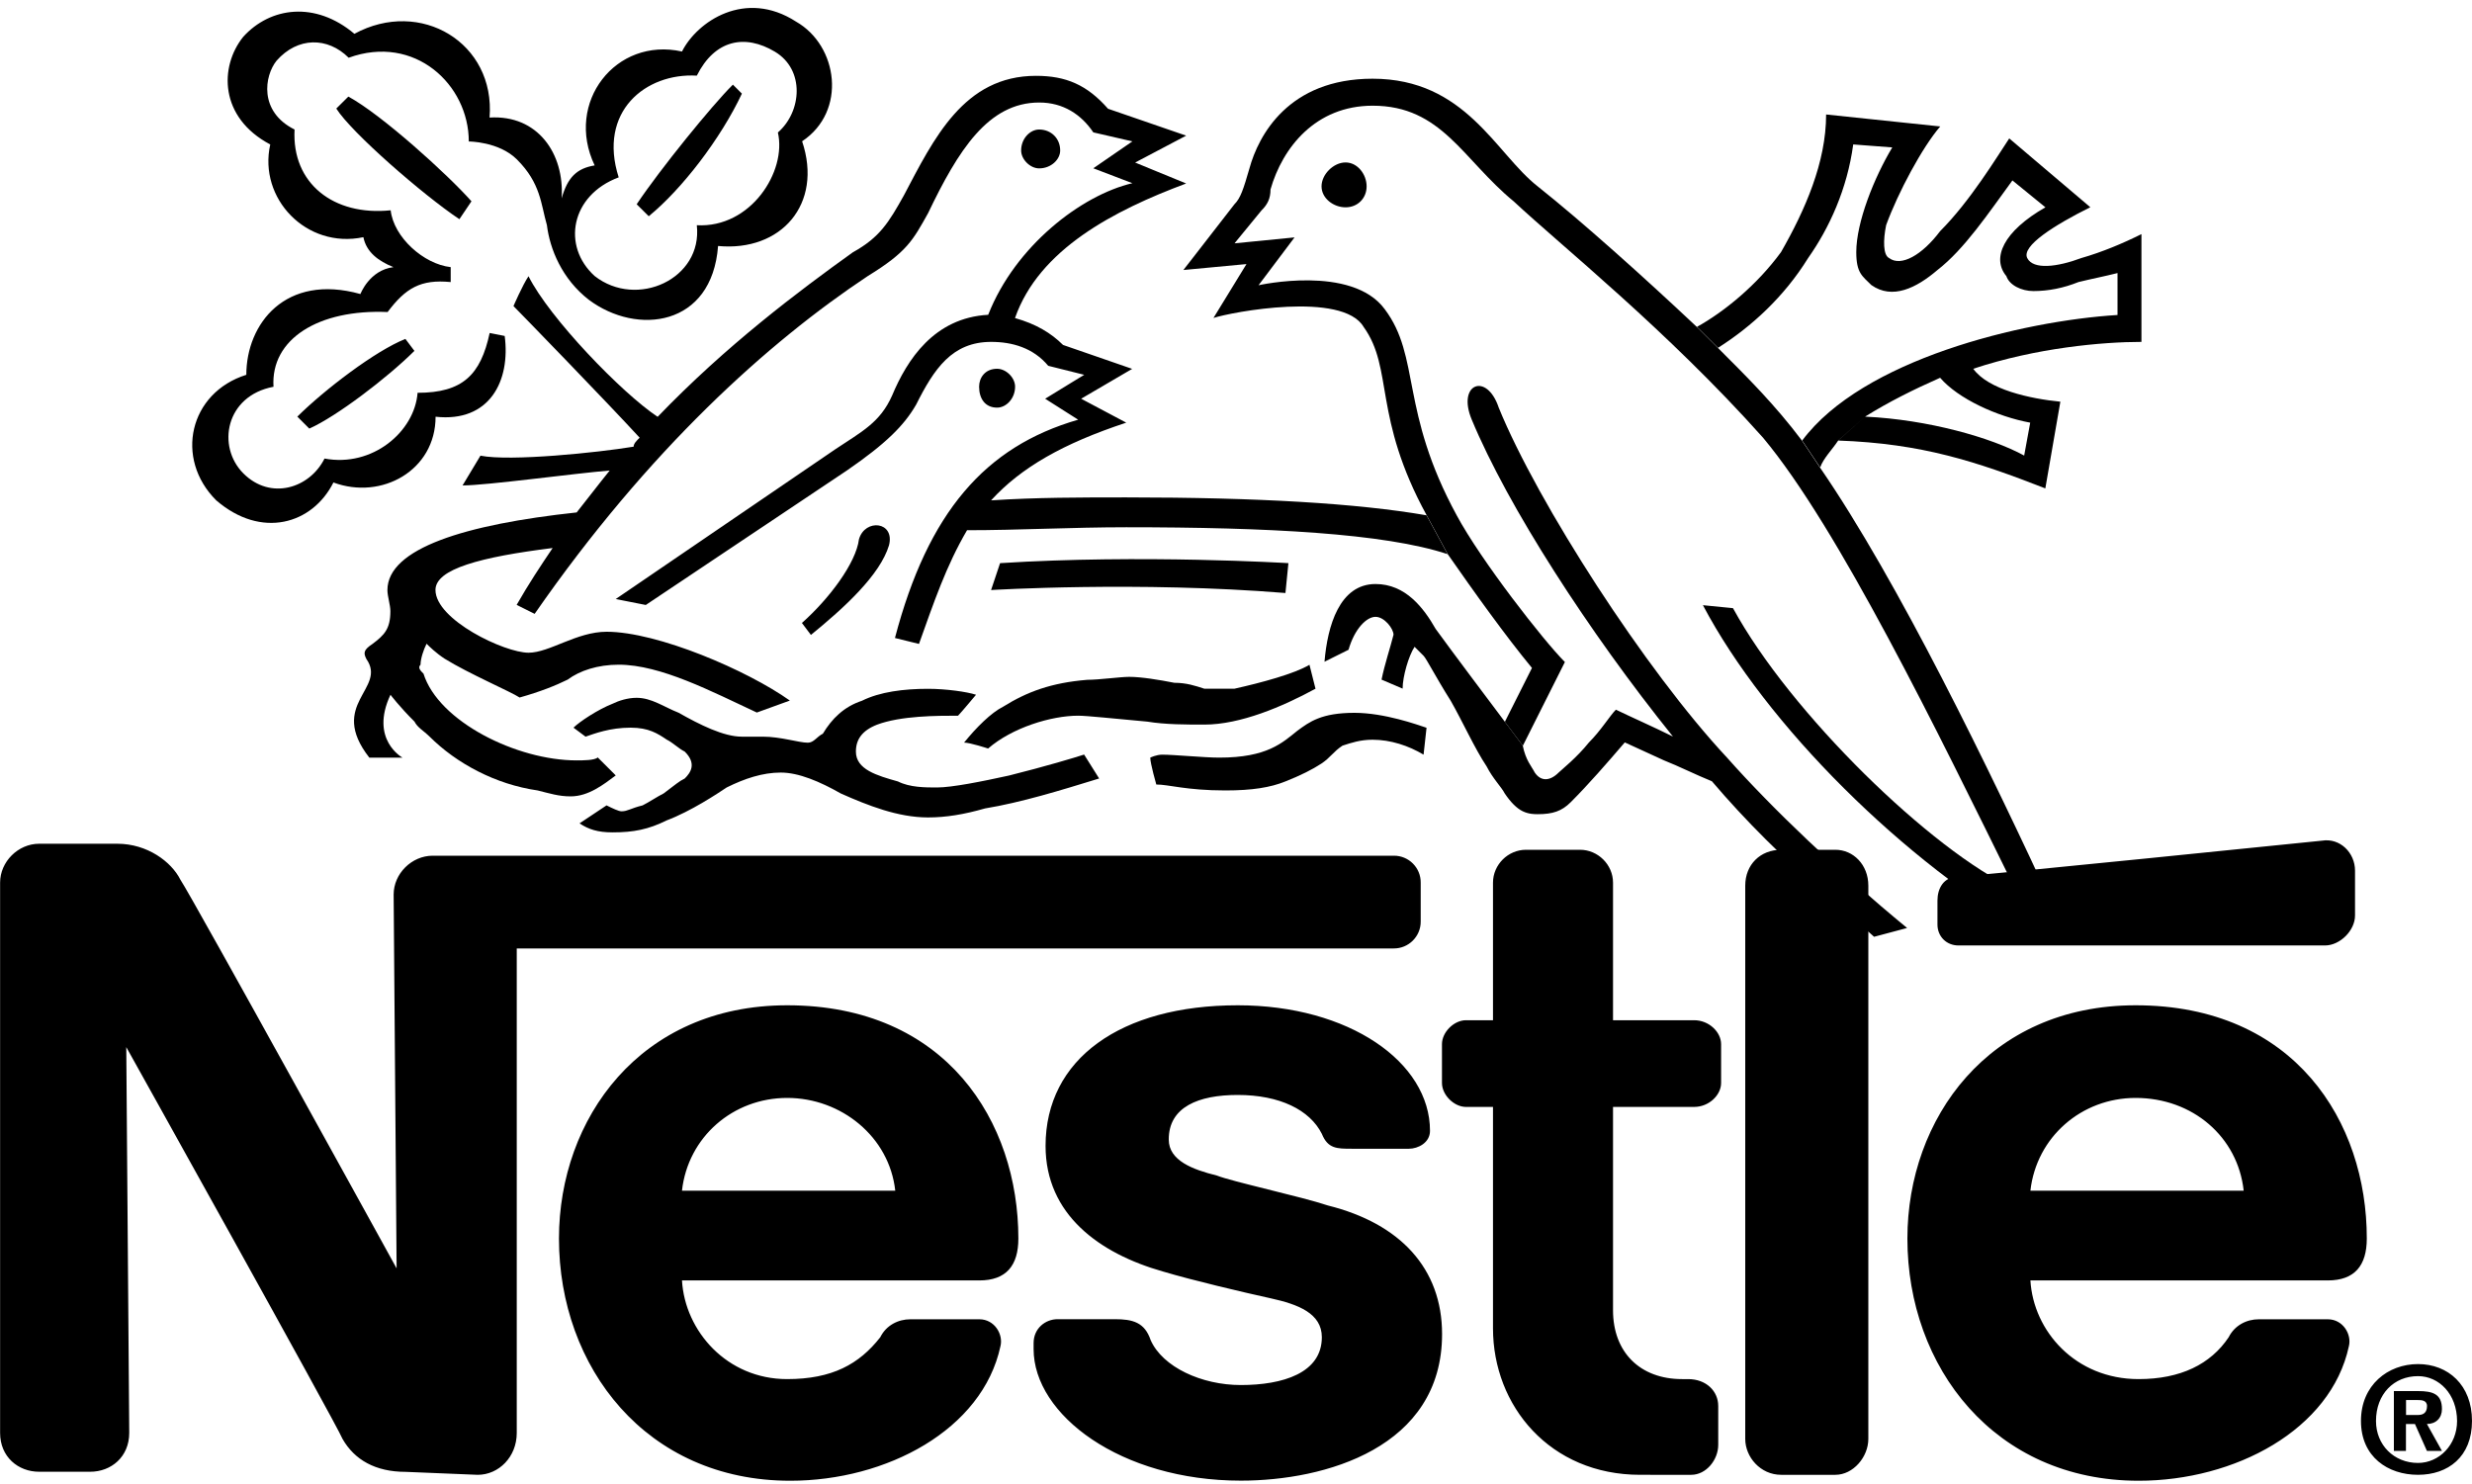
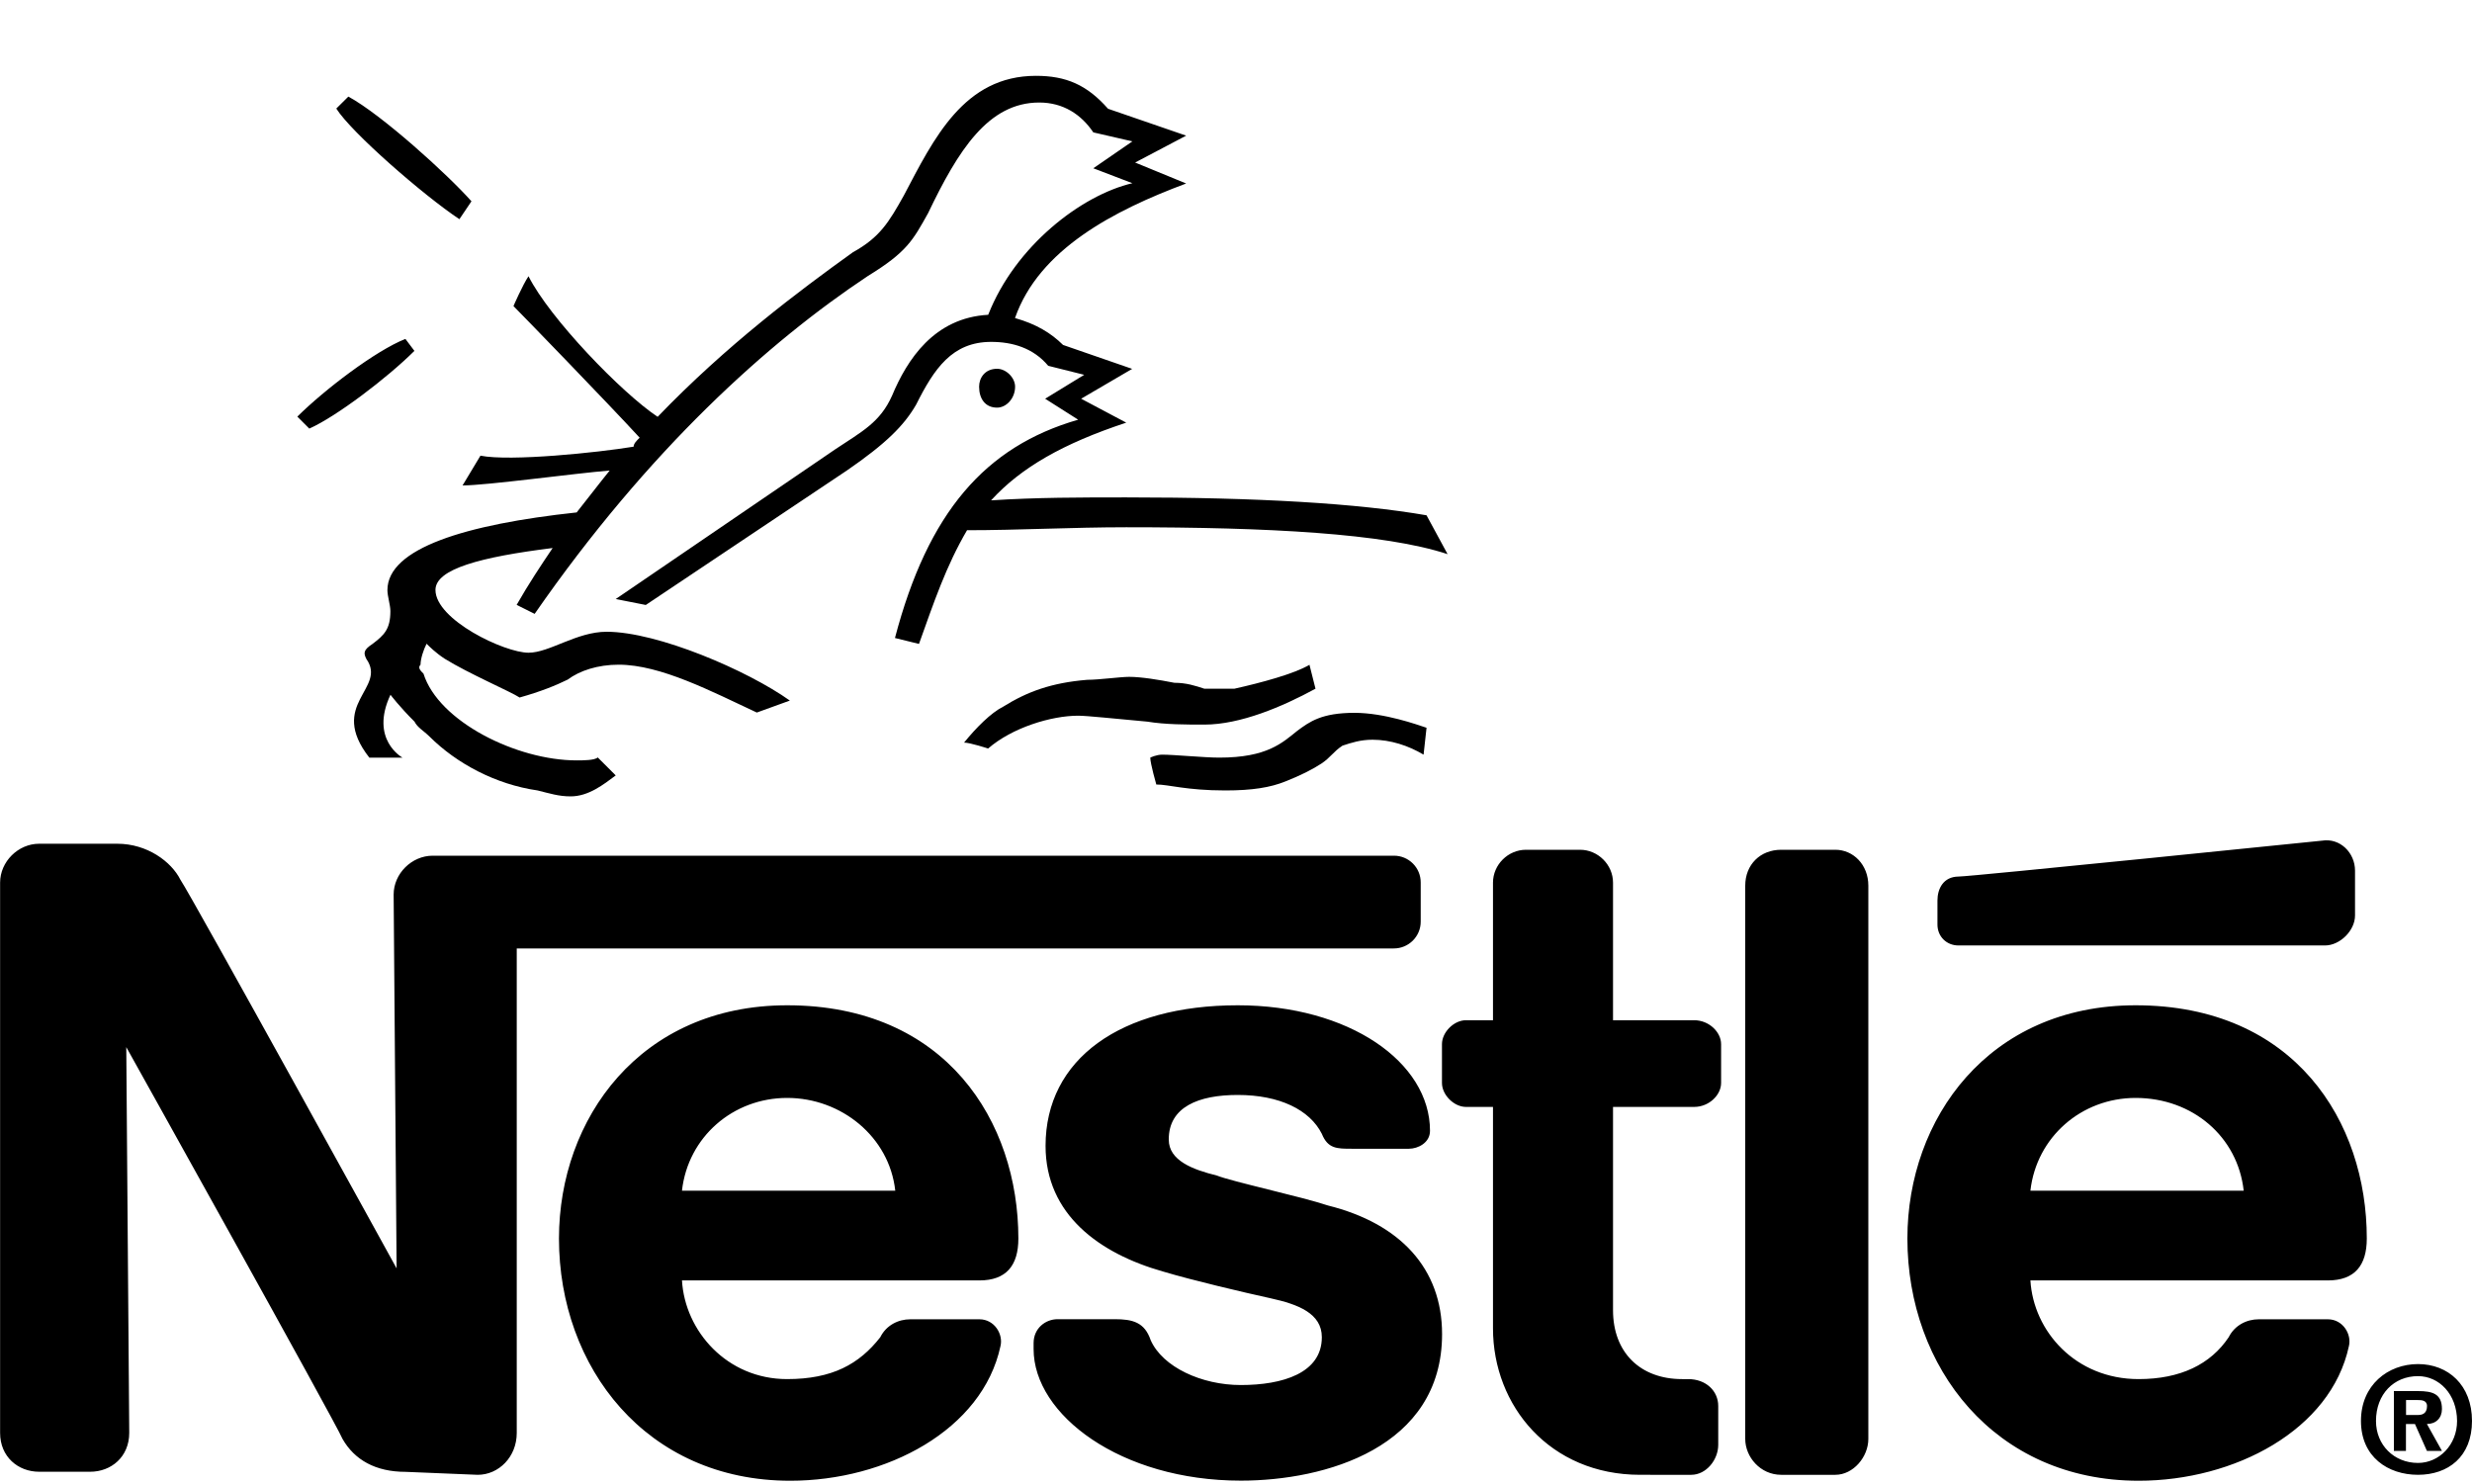
<svg xmlns="http://www.w3.org/2000/svg" id="Layer_1" x="0px" y="0px" viewBox="0 0 2500 1501.3" style="enable-background:new 0 0 2500 1501.3;" xml:space="preserve">
  <style type="text/css"> .st0{fill-rule:evenodd;clip-rule:evenodd;} </style>
  <g>
    <g>
      <g>
        <g>
          <path class="st0" d="M1008.4,412.3c9.1,0,18.2-9.1,18.2-21.2c0-9.1-9.1-18.1-18.2-18.1c-12.2,0-18.2,9.1-18.2,18.1 C990.2,403.2,996.3,412.3,1008.4,412.3z M1239.2,799.5c27.3,0,45.6-3,60.7-9.1c15.2-6,27.4-12.1,36.5-18.1 c9.1-6,12.1-12.1,21.3-18.1c9.1-3,18.2-6,30.4-6c18.2,0,36.4,6,51.6,15.1l3-27.2c-9.1-3-42.5-15.1-72.9-15.1 c-33.4,0-45.5,9.1-57.7,18.1c-15.2,12.1-30.4,27.2-79,27.2c-15.2,0-45.6-3-57.7-3c-6.1,0-12.1,3-12.1,3c0,6,6.1,27.2,6.1,27.2 C1181.5,793.4,1199.8,799.5,1239.2,799.5z M1090.4,723.9c9.1,0,36.5,3,69.9,6c18.2,3,39.5,3,57.7,3c36.4,0,79-18.1,112.4-36.3 l-6.1-24.2c-15.2,9.1-48.6,18.1-75.9,24.2H1218c-9.1-3-18.2-6-30.4-6c-15.2-3-33.4-6-45.6-6c-9.1,0-30.4,3-42.5,3 c-36.4,3-60.8,12.1-85,27.2c-12.1,6-27.3,21.2-39.5,36.3c6.1,0,24.3,6,24.3,6C1023.6,736,1063.1,723.9,1090.4,723.9z" />
-           <path class="st0" d="M1886.2,421.4c24.3-15.1,48.6-27.2,75.9-39.3c18.2,21.2,57.7,39.3,91.1,45.4l-6.1,33.3 C2013.8,442.6,1950,424.4,1886.2,421.4l-27.3,24.2c85,3,139.7,21.2,209.6,48.4l15.2-87.7c-30.4-3-72.9-12.1-88.1-33.3 c63.8-21.2,130.6-27.2,170.1-27.2V236.8c-18.2,9.1-39.5,18.1-60.8,24.2c-24.3,9.1-48.6,12.1-54.7,0 c-6.1-12.1,27.4-33.3,63.8-51.4l-82-69.6c-12.1,18.1-39.5,63.5-69.9,93.8c-18.2,24.2-39.5,36.3-51.6,27.2 c-6.1-3-6.1-18.1-3-33.3c12.2-33.3,36.5-78.7,54.7-99.8l-115.4-12.1c0,48.4-21.3,96.8-45.6,139.2c-24.3,33.3-57.7,60.5-85,75.6 l21.3,21.2c33.4-21.2,66.8-51.4,91.1-90.8c21.3-30.2,39.5-69.6,45.6-114.9l39.5,3c-18.2,30.3-36.4,75.6-36.4,105.9 c0,21.2,6.1,24.2,15.2,33.3c21.3,15.1,45.6,3,66.8-15.1c27.4-21.2,51.6-57.5,75.9-90.7l33.4,27.2 c-42.5,24.2-54.7,51.4-39.5,69.6c3,9.1,15.2,15.1,27.3,15.1c15.2,0,30.4-3,45.6-9.1c12.1-3,27.3-6,39.5-9.1v42.4 c-97.2,6-258.2,45.4-318.9,127l18.2,27.2c3.1-9.1,12.2-18.1,18.2-27.2L1886.2,421.4z M643.9,206.6l12.2,12.1 c33.4-27.2,72.9-78.6,94.2-124l-9.1-9.1C719.9,106.8,668.2,170.3,643.9,206.6z" />
-           <path class="st0" d="M601.4,167.3c-18.2,3-27.3,12.1-33.4,33.3c3-45.4-24.3-84.7-72.9-81.7c6.1-75.6-69.9-121-136.7-84.7 c-39.5-33.3-85-27.2-112.4,3c-24.3,30.2-24.3,81.7,27.3,108.9c-12.2,54.5,36.4,105.9,94.2,93.8c3,15.1,15.2,24.2,30.4,30.3 c-24.3,3-33.4,27.2-33.4,27.2c-75.9-21.2-115.4,30.2-115.4,81.7c-57.7,18.1-72.9,84.7-30.4,127c45.6,39.3,97.2,24.2,118.5-18.1 c48.6,18.1,103.3-12.1,103.3-66.5c54.7,6,75.9-36.3,69.9-81.7l-15.2-3c-9.1,42.4-27.3,60.5-72.9,60.5 c-3,39.3-45.6,75.6-94.1,66.5c-15.2,30.3-54.7,42.4-82,15.1c-27.3-27.2-18.2-78.6,30.4-87.7c-3-48.4,45.6-78.6,115.4-75.6 c18.2-24.2,33.4-33.3,63.8-30.3v-15.1c-27.3-3-57.7-30.3-60.7-57.5c-57.7,6-100.2-27.2-97.2-81.7 c-36.5-18.2-30.4-54.5-18.2-69.6c21.3-24.2,51.6-24.2,72.9-3c66.8-24.2,121.5,27.2,121.5,84.7c0,0,30.4,0,48.6,18.1 c24.3,24.2,24.3,45.4,30.4,66.5c3,24.2,15.2,54.5,42.5,75.6c48.6,36.3,124.5,27.2,130.6-54.5c63.8,6,106.3-42.4,85-105.9 c45.6-30.3,36.4-96.8-6.1-121c-51.6-33.3-100.2,0-115.4,30.2C622.7,37.2,571,103.7,601.4,167.3l24.3,12.1 c-21.3-66.5,27.3-105.9,79-102.9c18.2-36.3,48.6-42.4,79-24.2c30.4,18.2,27.3,60.5,3,81.7c9.1,39.3-27.3,96.8-82,93.8 c6.1,54.5-60.8,84.7-103.3,51.4c-33.4-30.2-24.3-81.7,24.3-99.8L601.4,167.3z M899.1,551.5c6.1-24.2-24.3-27.2-30.4-6.1 c-3,24.2-30.4,60.5-57.7,84.7l9.1,12.1C853.5,615,890,581.7,899.1,551.5z M1050.9,170.3c12.2,0,21.3-9.1,21.3-18.1 c0-12.1-9.1-21.2-21.3-21.2c-9.1,0-18.2,9.1-18.2,21.2C1032.7,161.2,1041.8,170.3,1050.9,170.3z M1336.5,188.5 c0-12.1,12.1-24.2,24.3-24.2c12.2,0,21.3,12.1,21.3,24.2c0,12.1-9.1,21.2-21.3,21.2S1336.5,200.6,1336.5,188.5z M1300,599.8 c-148.8-12.1-297.7-3-297.7-3l9.1-27.2c142.8-9.1,291.6,0,291.6,0L1300,599.8z" />
          <path class="st0" d="M394.9,702.7c0,0,9.1,12.1,24.3,27.2c3,6,9.1,9.1,15.2,15.1c27.3,27.2,66.8,48.4,109.3,54.5 c12.2,3,21.3,6,33.4,6c18.2,0,33.4-12.1,45.6-21.2l-18.2-18.2c-3,3-15.2,3-21.3,3c-60.7,0-139.7-39.3-154.9-87.7 c-3-3-6.1-6-3-9.1c0-6,3-15.1,6.1-21.2c3,3,9.1,9.1,18.2,15.1c24.3,15.1,66.8,33.3,75.9,39.3c21.3-6,36.4-12.1,48.6-18.1 c12.2-9.1,30.4-15.1,51.6-15.1c42.5,0,94.2,27.2,139.7,48.4l33.4-12.1c-42.5-30.3-133.6-69.6-185.3-69.6 c-30.4,0-57.7,21.2-79,21.2c-24.3,0-94.1-33.3-94.1-63.5c0-21.2,45.6-33.3,118.5-42.4c-12.2,18.1-24.3,36.3-36.4,57.5l18.2,9.1 c115.4-166.4,236.9-275.3,337.1-341.8c39.5-24.2,45.6-36.3,60.8-63.5c30.4-63.5,60.8-111.9,112.4-111.9 c24.3,0,42.5,12.1,54.7,30.2l39.5,9.1l-39.5,27.2l39.5,15.1c-51.6,12.1-118.5,63.5-145.8,133.1c-54.7,3-82,45.4-97.2,81.7 c-12.1,27.2-30.4,36.3-57.7,54.5L622.7,605.9l30.4,6l203.5-136.1c39.5-27.2,57.7-45.4,69.9-66.5c18.2-36.3,36.4-63.5,75.9-63.5 c21.3,0,42.5,6,57.7,24.2l36.4,9.1l-39.5,24.2l33.4,21.2c-94.2,27.2-151.9,93.8-185.3,220.8l24.3,6 c15.2-42.4,27.3-78.6,48.6-115c51.6,0,106.3-3,161-3c142.8,0,261.2,6.1,325,27.2l-21.3-39.3c-69.9-12.1-170.1-18.1-303.7-18.1 c-45.6,0-91.1,0-136.7,3c30.4-33.3,72.9-57.5,136.7-78.6l-45.6-24.2l51.6-30.2l-69.9-24.2c-12.2-12.1-27.3-21.2-48.6-27.2 c24.3-69.6,100.2-108.9,173.1-136.1l-51.6-21.2l51.6-27.2l-79-27.2c-21.3-24.2-42.5-33.3-72.9-33.3 c-72.9,0-103.3,63.5-133.6,121c-15.2,27.2-24.3,42.4-51.6,57.5c-54.7,39.3-127.6,93.8-197.4,166.4 c-36.4-24.2-109.3-99.8-130.6-142.2c-6.1,9.1-15.2,30.2-15.2,30.2c9.1,9.1,94.2,96.8,127.6,133.1c-3,3-6.1,6-6.1,9.1 c-36.4,6-124.5,15.1-154.9,9.1L467.8,491c24.3,0,112.4-12.1,148.8-15.1c-12.2,15.1-21.3,27.2-33.4,42.4 c-112.4,12.1-191.4,36.3-191.4,78.6c0,6.1,3,15.1,3,21.2c0,18.1-6.1,24.2-18.2,33.3c-9.1,6-9.1,9.1-6.1,15.1 c21.3,30.2-39.5,45.4,3,99.8H407C407,766.2,373.6,748.1,394.9,702.7z M352.3,97.7l-12.2,12.1c15.2,24.2,88.1,87.7,124.5,111.9 l12.2-18.1C452.6,176.3,385.8,115.8,352.3,97.7z M300.7,421.4l12.1,12.1c27.3-12.1,79-51.4,106.3-78.6l-9.1-12.1 C379.7,354.8,328.1,394.2,300.7,421.4z" />
        </g>
      </g>
-       <path class="st0" d="M637.9,736c18.2,0,27.3,6,36.4,12.1c6.1,3,12.1,9.1,18.2,12.1c12.2,12.1,6.1,21.2,0,27.2 c-6.1,3-9.1,6-21.3,15.1c-6.1,3-15.2,9.1-21.3,12.1c-12.2,3-15.2,6-21.3,6c-3,0-9.1-3-15.2-6l-27.3,18.2c9.1,6,18.2,9.1,33.4,9.1 c21.3,0,36.4-3,54.7-12.1c24.3-9.1,51.6-27.2,60.7-33.3c18.2-9.1,36.5-15.1,54.7-15.1c18.2,0,39.5,9.1,60.8,21.2 c27.3,12.1,57.7,24.2,88.1,24.2c18.2,0,36.4-3,57.7-9.1c36.4-6,75.9-18.1,115.4-30.3l-15.2-24.2c-9.1,3-39.5,12.1-75.9,21.2 c-27.3,6-57.7,12.1-72.9,12.1c-12.1,0-27.3,0-39.5-6.1c-21.3-6-42.5-12.1-42.5-30.2c0-12.1,6.1-21.2,21.3-27.2 c24.3-9.1,60.7-9.1,82-9.1c3-3,18.2-21.2,18.2-21.2c-9.1-3-30.4-6-48.6-6c-24.3,0-48.6,3-66.8,12.1c-18.2,6-30.4,18.1-39.5,33.3 c-6.1,3-9.1,9.1-15.2,9.1c-9.1,0-27.3-6.1-45.6-6.1h-21.3c-18.2,0-42.5-12.1-63.8-24.2c-15.2-6-27.3-15.1-42.5-15.1 c-9.1,0-18.2,3-24.3,6c-15.2,6-33.4,18.2-39.5,24.2l12.2,9.1C601.4,742,616.6,736,637.9,736z M1928.7,938.6 c-69.9-57.5-136.7-121-182.2-172.4c-82-87.7-191.3-257.1-230.8-353.9c-12.1-36.3-42.5-24.2-27.3,12.1 c36.4,87.7,118.4,214.8,203.5,320.6c-18.2-9.1-45.5-21.2-57.7-27.2c-6.1,6.1-15.2,21.2-27.4,33.3c-12.1,15.1-27.3,27.2-30.4,30.2 c-9.1,9.1-18.2,9.1-24.3,0c-3-6-9.1-12.1-12.1-27.2l-18.2-24.2c-9.1-12.1-54.6-72.6-69.9-93.8c-12.1-21.2-30.4-45.4-60.8-45.4 c-36.4,0-48.6,42.4-51.6,78.6l24.3-12.1c6.1-21.2,18.2-33.3,27.3-33.3c9.1,0,18.2,12.1,18.2,18.1c-3,12.1-9.1,30.3-12.1,45.4 l21.3,9.1c0-12.1,6.1-33.3,12.1-42.3l9.1,9.1c3,3,12.1,21.2,27.4,45.4c12.1,21.2,24.3,48.4,36.4,66.5 c6.1,12.1,15.2,21.2,18.2,27.2c6.1,9.1,12.1,15.1,18.2,18.1c6.1,3,12.1,3,15.2,3c15.2,0,24.3-3,33.4-12.1 c18.2-18.2,36.5-39.3,54.7-60.5l39.5,18.1c15.2,6,33.4,15.1,48.6,21.2c33.4,39.3,72.9,78.7,115.4,115l27.3,24.2 c6.1,6,15.2,12.1,21.3,18.1L1928.7,938.6z" />
-       <path class="st0" d="M2080.6,926.6c-69.9-151.3-161-338.8-240-453.7l-18.2-27.2c-27.3-36.3-54.7-63.5-85-93.8l-21.3-21.2 c-54.7-51.4-115.4-105.9-161-142.2c-42.5-33.3-72.9-108.9-167-108.9c-85.1,0-115.4,57.5-124.5,90.7c-6.1,21.2-9.1,30.3-15.2,36.3 l-51.6,66.5l63.8-6l-33.4,54.5c18.2-6,130.6-27.2,151.9,9.1c30.4,42.4,9.1,90.7,63.8,190.6l21.3,39.3 c27.4,39.3,57.7,81.7,85.1,115l-27.4,54.5l18.2,24.2l42.5-84.7c-21.3-21.2-85-102.9-109.3-148.2 c-57.7-105.9-36.5-160.3-72.9-208.7c-33.4-45.4-127.6-24.2-127.6-24.2l36.4-48.4l-60.7,6l27.3-33.3c6.1-6,9.1-12.1,9.1-21.2 c12.1-42.4,45.6-84.7,103.3-84.7c69.9,0,91.1,54.5,142.7,96.8c48.6,45.4,154.9,130.1,252.1,239c75.9,90.7,176.2,296.5,255.1,456.8 c-85-39.3-227.8-178.5-285.5-284.4l-30.4-3c63.8,121,203.5,260.2,337.1,335.8L2080.6,926.6z" />
    </g>
    <path class="st0" d="M1889.5,895.8c0-21.2-15.2-36.3-33.4-36.3h-54.7c-21.3,0-36.4,15.1-36.4,36.3v559.6 c0,18.2,15.2,36.3,36.4,36.3h54.7c18.2,0,33.4-18.1,33.4-36.3V895.8z M2433.2,1467.5H2421V1407h24.3c15.2,0,24.3,3,24.3,18.2 c0,9.1-6.1,15.1-15.2,15.1l15.2,27.2h-15.2l-12.1-27.2h-9.1L2433.2,1467.5L2433.2,1467.5z M2445.4,1431.2c6.1,0,9.1-3,9.1-9.1 c0-6-6.1-6-9.1-6h-12.1v15.1L2445.4,1431.2L2445.4,1431.2z M2445.4,1491.7c-30.4,0-57.7-18.1-57.7-54.5c0-36.3,27.3-57.5,57.7-57.5 c30.4,0,54.6,21.2,54.6,57.5C2500,1473.6,2475.7,1491.7,2445.4,1491.7z M2445.4,1391.9c-24.3,0-42.5,18.1-42.5,45.4 c0,24.2,18.2,42.4,42.5,42.4c21.3,0,39.5-18.2,39.5-42.4C2484.8,1410,2466.6,1391.9,2445.4,1391.9z M1251.7,1107.5 c42.5,0,72.9,15.1,85.1,39.3c6.1,15.1,15.2,15.1,30.4,15.1h57.7c9.1,0,21.3-6,21.3-18.1c0-69.6-82-127-194.4-127 c-118.5,0-194.4,54.4-194.4,142.2c0,69.6,54.7,108.9,118.5,127c30.4,9.1,82,21.2,109.3,27.2c27.3,6,51.6,15.1,51.6,39.3 c0,36.3-39.5,48.4-82,48.4c-39.5,0-79-18.1-91.1-45.4c-6.1-18.1-18.2-21.2-36.4-21.2h-57.7c-12.2,0-24.3,9.1-24.3,24.2v6 c0,66.5,88.1,133.1,209.6,133.1c85.1,0,203.5-33.3,203.5-148.2c0-66.5-42.5-111.9-115.4-130.1c-27.3-9.1-97.2-24.2-112.4-30.3 c-24.3-6-48.6-15.1-48.6-36.3C1181.8,1119.6,1212.2,1107.5,1251.7,1107.5z M1409.6,865.5h-972c-21.3,0-39.5,18.2-39.5,39.3l3,378.1 c0,0-206.5-375.1-218.7-393.2c-9.1-18.1-33.4-36.3-63.8-36.3h-79c-21.3,0-39.5,18.2-39.5,39.3v556.6c0,24.2,18.2,39.3,39.5,39.3 h51.6c21.3,0,39.5-15.1,39.5-39.3l-3-390.2c0,0,212.6,381.2,218.7,396.3c12.1,21.2,33.4,33.3,63.8,33.3l72.9,3 c21.3,0,39.5-18.1,39.5-42.3V959.3h886.9c15.1,0.1,27.4-12.2,27.3-27.2v-39.3C1437,877.7,1424.7,865.4,1409.6,865.5z M2159.8,1016.8c-148.8,0-230.8,114.9-230.8,235.9c0,130.1,88.1,245,233.9,245c97.2,0,194.4-51.4,212.6-136.1 c3-12.1-6.1-27.2-21.3-27.2h-69.9c-12.1,0-24.3,6-30.4,18.2c-18.2,27.2-48.6,42.3-91.1,42.3c-63.8,0-106.3-48.4-109.4-99.8h300.7 c27.3,0,39.5-15.1,39.5-42.4C2393.7,1134.7,2320.8,1016.8,2159.8,1016.8z M2159.8,1110.5c57.7,0,103.3,39.3,109.3,93.8h-215.7 C2059.6,1149.9,2105.2,1110.5,2159.8,1110.5z M796.1,1016.8c-148.8,0-230.8,114.9-230.8,235.9c0,130.1,88.1,245,233.9,245 c97.2,0,194.4-51.4,212.6-136.1c3-12.1-6.1-27.2-21.3-27.2h-69.9c-12.2,0-24.3,6-30.4,18.2c-21.3,27.2-48.6,42.3-94.2,42.3 c-60.7,0-103.3-48.4-106.3-99.8h300.7c27.3,0,39.5-15.1,39.5-42.4C1029.9,1134.7,957,1016.8,796.1,1016.8z M796.1,1110.5 c54.7,0,103.3,39.3,109.3,93.8H689.7C695.8,1149.9,741.4,1110.5,796.1,1110.5z M1658.7,1491.7c-91.1,0-148.8-69.6-148.8-148.2 v-223.9h-27.3c-12.1,0-24.3-12.1-24.3-24.2v-39.3c0-12.1,12.1-24.2,24.3-24.2h27.3V892.8c0-18.2,15.2-33.3,33.4-33.3h54.6 c18.2,0,33.4,15.1,33.4,33.3v139.1h82c15.2,0,27.3,12.1,27.3,24.2v39.3c0,12.1-12.1,24.2-27.3,24.2h-82v205.7 c0,42.4,27.3,69.6,69.9,69.6h6.1c18.2,0,30.4,12.1,30.4,27.2v39.3c0,15.1-12.1,30.3-27.3,30.3L1658.7,1491.7L1658.7,1491.7z M1959.4,910.9v24.2c0,12.1,9.1,21.2,21.3,21.2h370.6c15.2,0,30.4-15.1,30.4-30.3v-45.4c0-18.1-15.2-33.3-33.4-30.3 c0,0-355.4,36.3-367.5,36.3C1965.4,886.7,1959.4,898.8,1959.4,910.9z" />
  </g>
</svg>